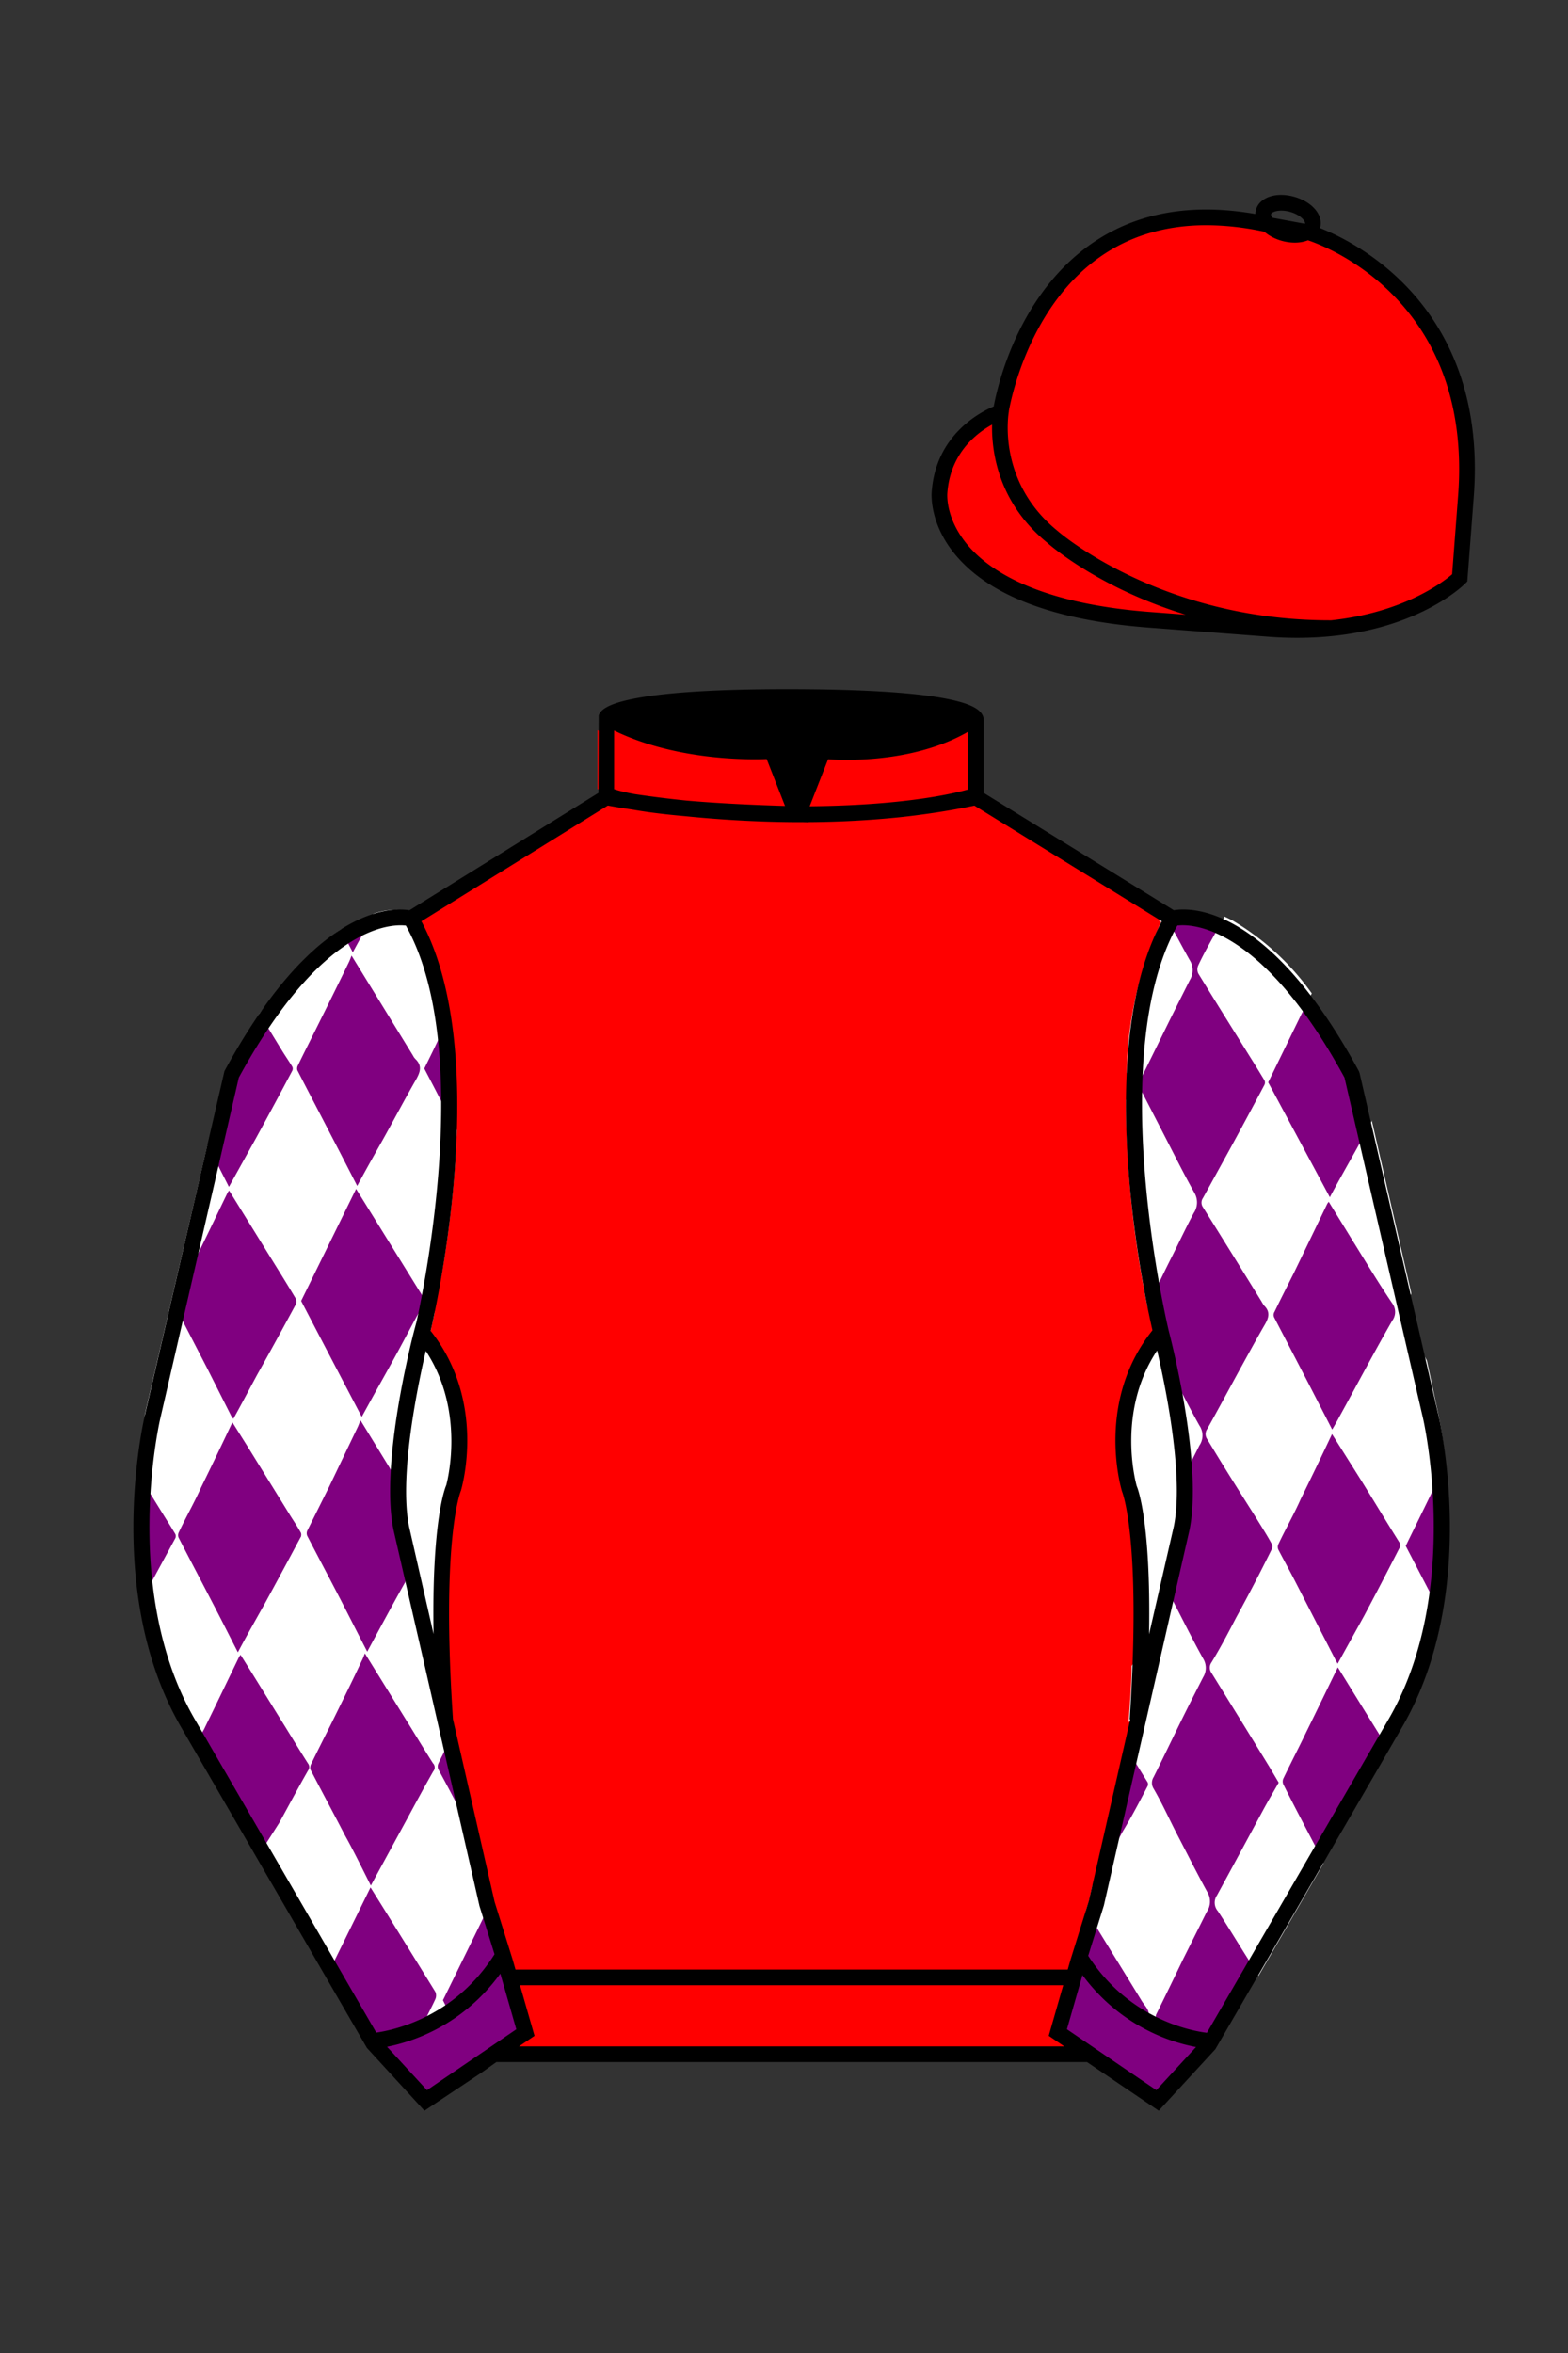
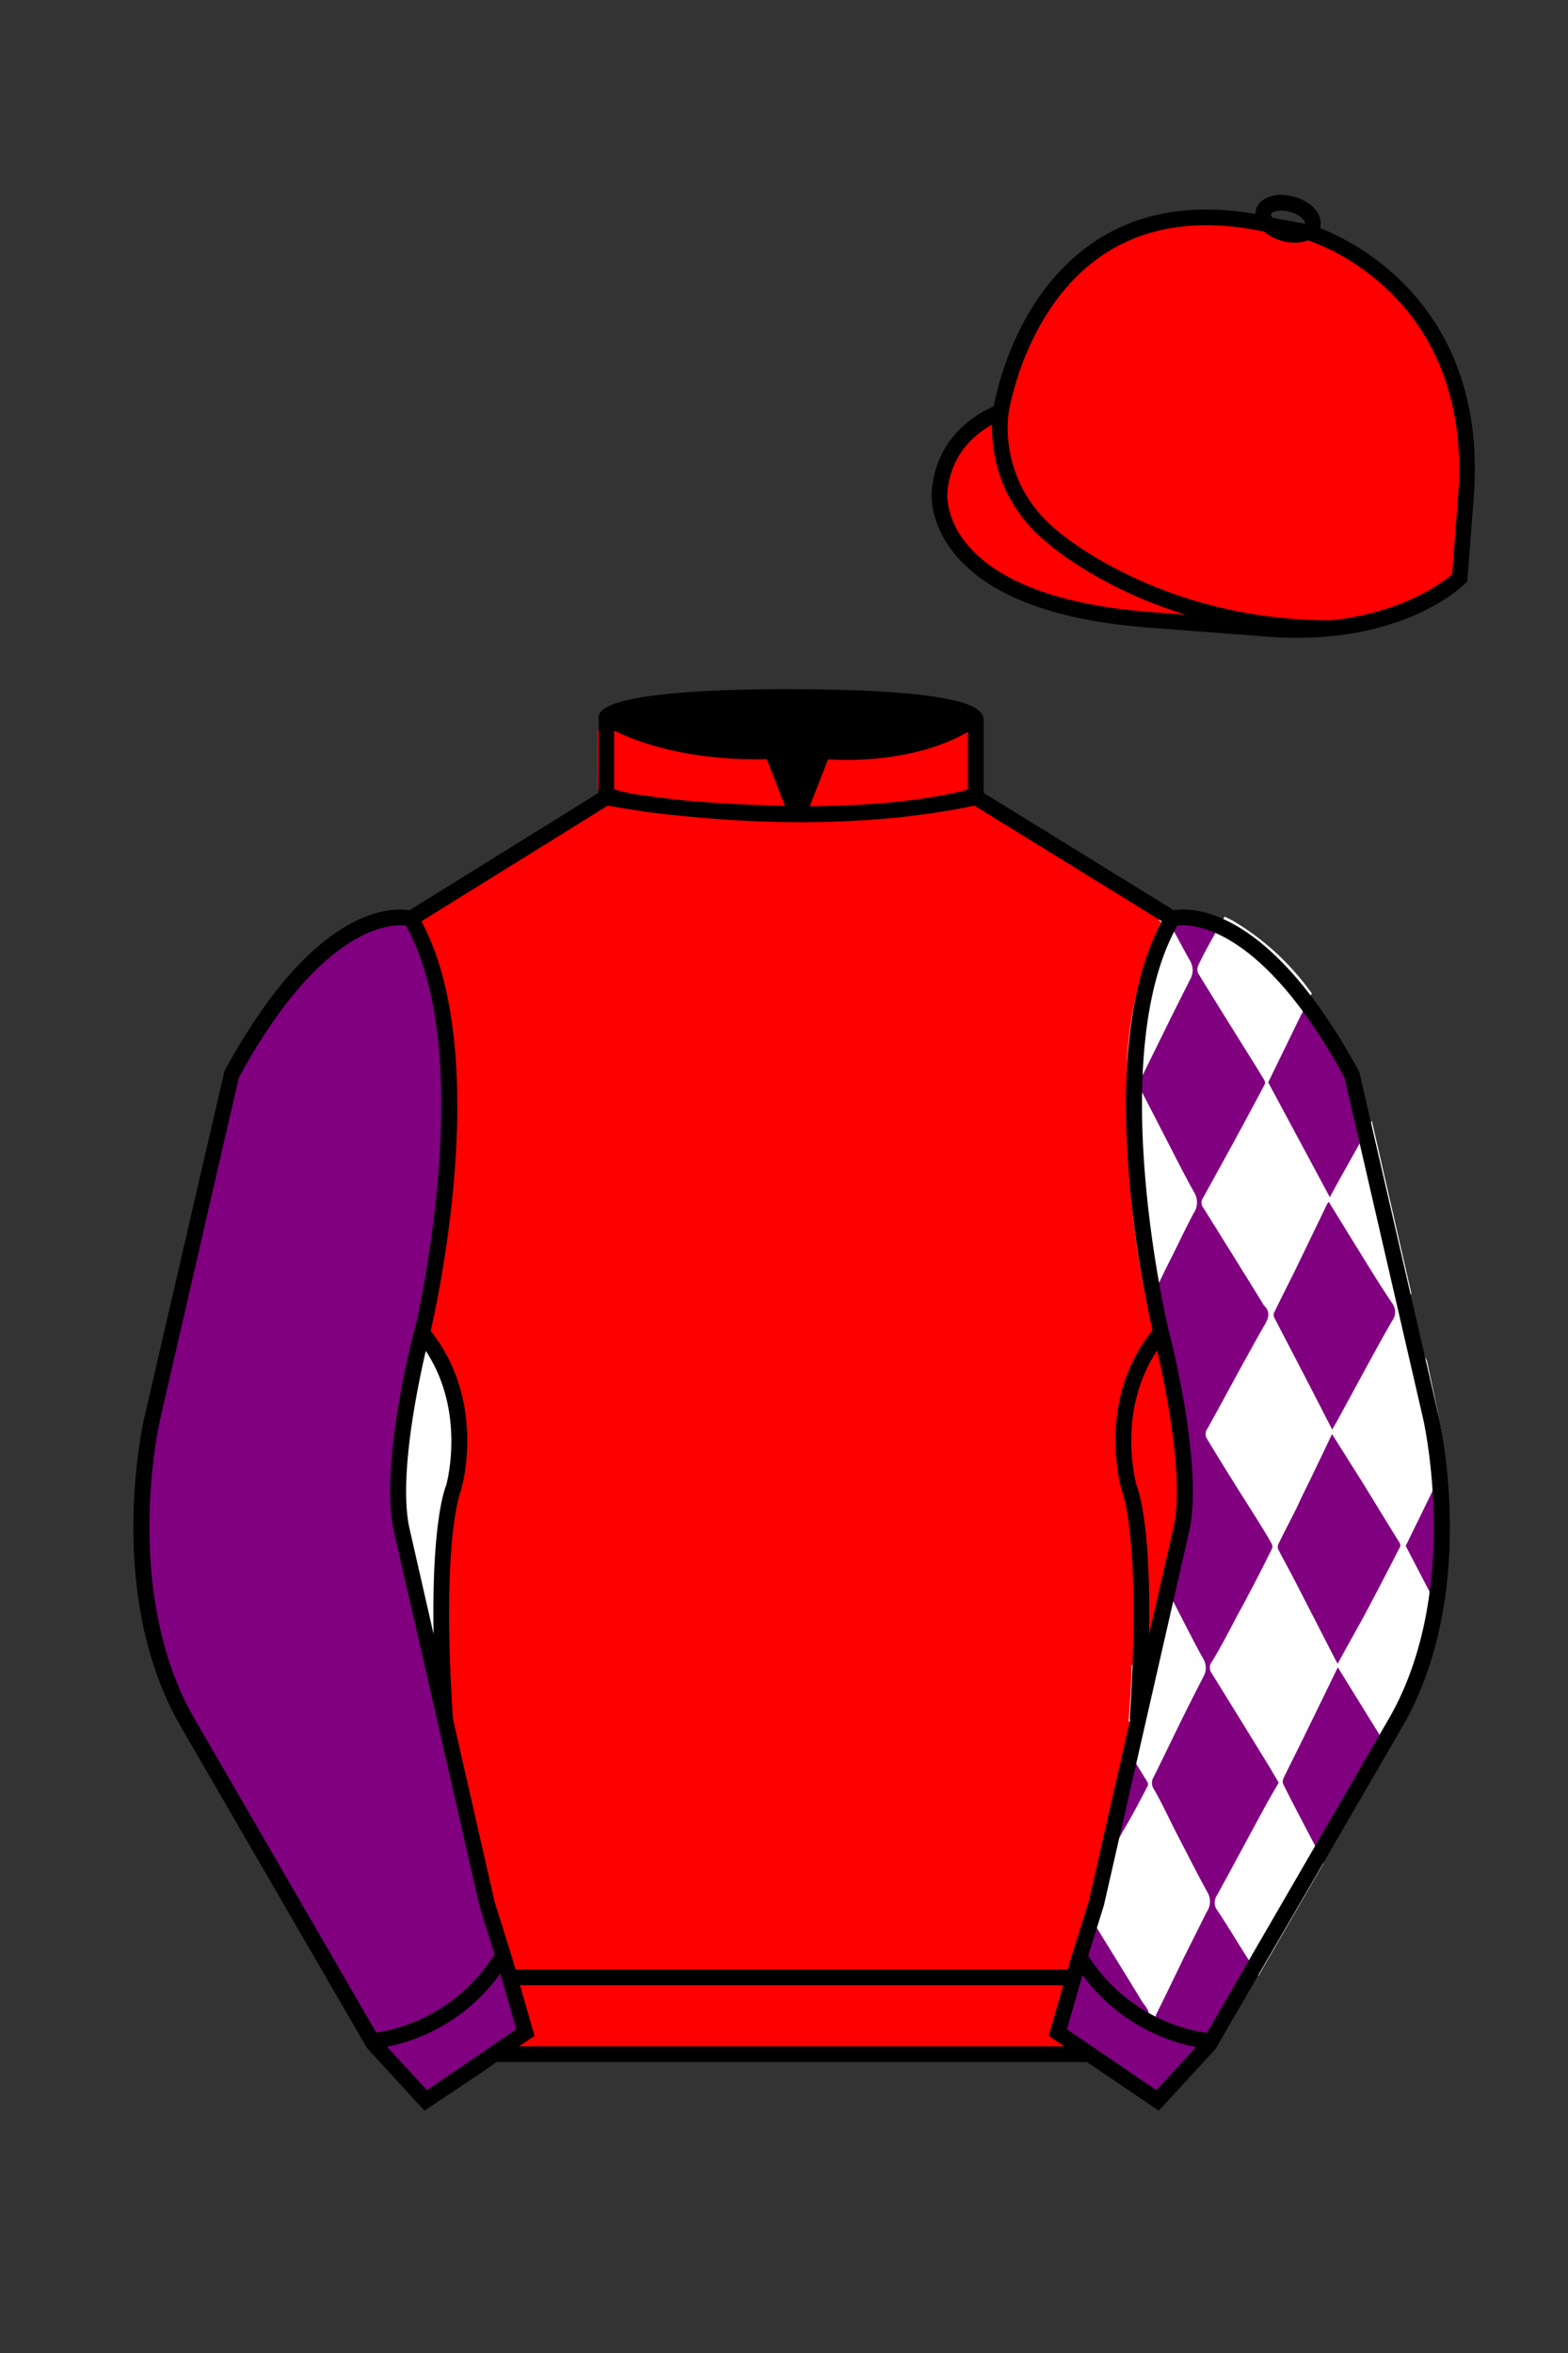
<svg xmlns="http://www.w3.org/2000/svg" viewBox="0 0 100 150">
  <rect x="0" y="0" width="100" height="150" fill="#333333" stroke="none" />
  <path d="M74.752 58.99s5.164-1.613 11.451 9.961l5.025 21.795s2.623 11.087-2.232 19.497l-11.869 20.482-3.318 3.605-4.346-2.944H31.484l-1.03.731-3.317 2.213-1.658-1.802-1.659-1.803-5.936-10.241-5.936-10.241c-2.427-4.205-2.985-9.08-2.936-12.902.049-3.823.705-6.595.705-6.595l2.512-10.897 2.512-10.898c3.144-5.787 6.007-8.277 8.084-9.321 2.077-1.043 3.368-.64 3.368-.64l6.228-3.865 6.229-3.865v-5.08s.087-.328 1.571-.655c1.483-.328 4.364-.655 9.95-.655 6.222 0 9.232.368 10.689.737 1.455.369 1.357.737 1.357.737v4.916l12.535 7.73z" fill="#FF0000" />
  <g id="CAP">
    <path fill="#FF0000" d="M83.483 14.819s11.045 3.167 10.006 16.831l-.299 3.929-.098 1.266s-3.854 3.878-12.191 3.244l-7.594-.578c-14.146-1.076-13.389-8.132-13.389-8.132.299-3.929 3.901-5.104 3.901-5.104s2.192-14.981 16.72-12.033l.391.107 2.553.47z" />
  </g>
  <path fill="#800080" d="M27.109 134.103l2.913-1.944 1.434-.999 2.014-1.385-1.298-4.521-1.154-3.698-5.45-23.896c-.876-4.191 1.314-12.492 1.314-12.492s4.328-17.817-.715-26.405c0 0-5.164-1.613-11.452 9.961L9.69 90.519s-2.623 11.088 2.231 19.498l11.871 20.482 3.317 3.604" />
  <path fill="#800080" d="M73.785 134.1l-2.912-1.944-1.434-1-2.014-1.384 1.297-4.521 1.154-3.698 5.451-23.896c.875-4.191-1.314-12.493-1.314-12.493s-4.328-17.816.715-26.404c0 0 5.164-1.613 11.451 9.961l5.025 21.795s2.623 11.087-2.232 19.497l-11.869 20.482-3.318 3.605" />
-   <path fill="#FFFFFF" d="M29.08,114.9l-.13-.25c-.33-.63-.66-1.24-1-1.87a.46.46,0,0,1,0-.34c.09-.2.19-.4.29-.59q.35-.72.72-1.44l-.25-1.07v0c-.09-1.42-.15-2.7-.19-3.87a3.91,3.91,0,0,1-.31-.57.42.42,0,0,1,0-.1,4.62,4.62,0,0,1-.53-1.3v.72l-1.12-4.81,0,.07c-.25.43-.49.86-.72,1.3h0a.35.35,0,0,0,0,.08l-.24.43c-.73,1.31-1.44,2.63-2.18,4-.57-1.1-1.11-2.17-1.66-3.24-.72-1.39-1.45-2.76-2.17-4.15a.44.44,0,0,1,0-.31L21,94.76,22.8,91c.07-.14.12-.3.19-.46l1.84,3a1.29,1.29,0,0,1,.09.16h0c.33.51.65,1,1,1.52a0,0,0,0,1,0,0v-.53a24.7,24.7,0,0,1,.18-2.51c0-.14,0-.28.05-.42s.06-.55.11-.83.08-.55.13-.82a.28.28,0,0,1,0-.09c.06-.37.13-.73.2-1.08s.18-1,.28-1.38l.09-.41a2.82,2.82,0,0,1,.07-.31c.07-.28.13-.54.19-.77.07.1.12.21.18.31a5.92,5.92,0,0,1,.28-1.1l-.22-.3h0c0-.25.15-.73.27-1.38-.07-.15-.15-.3-.23-.45a.47.47,0,0,1,0-.51c.22-.42.43-.85.64-1.27v0a68.9,68.9,0,0,0,1-9.33L28,69.93c-.31-.61-.63-1.21-.94-1.81.26-.53.52-1.05.77-1.58s.59-1.19.88-1.78a18.84,18.84,0,0,0-2-6.1h0a4.45,4.45,0,0,1-.48-.66l-.12.07a4.57,4.57,0,0,0-2.3.18s0,0,0,0l-.67,1.22a.2.2,0,0,0,0,.08c-.22.38-.43.77-.64,1.16l-.32-.61,0-.07-.41-.79,0,0c-.2.13-.4.27-.61.43s-.43.32-.64.5l-.52.44c-.17.16-.35.32-.53.5l-.51.53c-.35.37-.7.77-1,1.19S17,64,16.54,64.63c.16.26.32.51.47.77l.12.18L18,67c.21.34.44.67.64,1a.3.3,0,0,1,0,.26q-1.14,2.15-2.3,4.27l-1.74,3.13L14,74.48l-.21-.4c-.19-.36-.38-.72-.56-1.08l-4,17.2a.17.17,0,0,1,0,.08.44.44,0,0,1,0,.14.88.88,0,0,1,0,.2c0,.12,0,.25-.07.41-.12.64-.29,1.63-.4,2.85l.76,1.24c.09.14.18.27.26.41l.54.87c.29.47.58.92.86,1.39a.32.32,0,0,1,0,.27l-1.28,2.36-.23.42-.69,1.27,0,0a25.53,25.53,0,0,0,.59,2.78c.11.42.23.83.36,1.25l.24.7a19,19,0,0,0,1.49,3.21l.77,1.33c.17-.34.34-.68.5-1a2,2,0,0,0,.11-.2l.14-.29c.7-1.42,1.38-2.85,2.07-4.27l.09-.13c1,1.59,1.94,3.13,2.9,4.67.47.76.93,1.52,1.41,2.27a.36.36,0,0,1,0,.43c-.63,1.1-1.23,2.23-1.84,3.34L17,117.47l0,0-.55,1,4.38,7.54c.18-.36.36-.72.53-1.08l2.27-4.61q2.07,3.31,4.13,6.65a.58.58,0,0,1,0,.48c-.15.33-.32.66-.49,1l-.14.28h1.67l.06,0-.46-.91-.15-.31,2.56-5.22.63-1.27-.65-2.87C30.21,117.08,29.65,116,29.08,114.9ZM19,67.92c.42-.87.86-1.73,1.29-2.6.65-1.31,1.3-2.62,1.94-3.94.07-.14.12-.28.19-.46l3.91,6.36a.94.94,0,0,0,.16.23c.44.42.32.82.05,1.3-.7,1.22-1.36,2.47-2.05,3.71-.56,1-1.13,2-1.71,3.08-.57-1.11-1.13-2.2-1.7-3.29-.7-1.36-1.42-2.72-2.12-4.09A.41.41,0,0,1,19,67.92Zm-7.85,15c.36-.74.73-1.47,1.09-2.2.08-.15.16-.31.23-.46s.23-.47.34-.71c.58-1.18,1.14-2.36,1.71-3.53l.09-.13,2.89,4.67c.46.74.92,1.48,1.36,2.22a.5.5,0,0,1,0,.38c-.8,1.48-1.63,3-2.44,4.44-.51.94-1,1.88-1.54,2.85-.05-.08-.1-.13-.13-.18L13.2,87.2l-1.5-2.9c-.07-.13-.14-.26-.2-.4l-.35-.67A.44.44,0,0,1,11.14,82.91Zm8.06,15q-1.15,2.16-2.32,4.3c-.56,1-1.13,2-1.72,3.11-.56-1.09-1.08-2.13-1.62-3.16-.72-1.39-1.45-2.77-2.16-4.15a.43.43,0,0,1,0-.31c.47-1,1-1.92,1.43-2.88.67-1.37,1.33-2.74,2-4.16l.95,1.51,2.77,4.48c.21.33.43.66.62,1A.3.3,0,0,1,19.2,97.91Zm0-15,3.5-7.13,3.45,5.56c.21.34.42.68.62,1,.09.13.17.27.25.41a.37.37,0,0,1,0,.31c-.2.39-.41.77-.62,1.15h0c-.43.81-.86,1.62-1.3,2.42s-1,1.79-1.49,2.68l-.55,1Q21.14,86.64,19.21,82.94Zm8.42,30c-.57,1-1.11,2-1.65,3l-2.33,4.28C23.09,119.1,22.56,118,22,117c-.73-1.41-1.48-2.8-2.21-4.21a.51.51,0,0,1,.06-.35c.42-.87.86-1.73,1.29-2.59.65-1.32,1.3-2.63,1.94-4,.07-.13.12-.28.19-.45l2.95,4.76c.46.75.92,1.5,1.39,2.24A.38.38,0,0,1,27.63,112.92Z" />
-   <path fill="#FFFFFF" d="M25.88,95.23a0,0,0,0,1,0,0v-.53C25.88,94.9,25.88,95.07,25.88,95.23Z" />
  <path fill="#FFFFFF" d="M25.88,95.23a0,0,0,0,1,0,0v-.53C25.88,94.9,25.88,95.07,25.88,95.23Z" />
  <path fill="#FFFFFF" d="M25.88,95.23a0,0,0,0,1,0,0v-.53C25.88,94.9,25.88,95.07,25.88,95.23Z" />
  <path fill="#FFFFFF" d="M25.88,95.23a0,0,0,0,1,0,0v-.53C25.88,94.9,25.88,95.07,25.88,95.23Z" />
  <path fill="#FFFFFF" d="M25.88,95.23a0,0,0,0,1,0,0v-.53C25.88,94.9,25.88,95.07,25.88,95.23Z" />
  <path fill="#FFFFFF" d="M25.88,95.23a0,0,0,0,1,0,0v-.53C25.88,94.9,25.88,95.07,25.88,95.23Z" />
  <path fill="#FFFFFF" d="M25.88,95.23a0,0,0,0,1,0,0v-.53C25.88,94.9,25.88,95.07,25.88,95.23Z" />
  <path fill="#FFFFFF" d="M25.88,95.23a0,0,0,0,1,0,0v-.53C25.88,94.9,25.88,95.07,25.88,95.23Z" />
  <path fill="#FFFFFF" d="M25.88,95.23a0,0,0,0,1,0,0v-.53C25.88,94.9,25.88,95.07,25.88,95.23Z" />
  <path fill="#FFFFFF" d="M25.88,95.23a0,0,0,0,1,0,0v-.53C25.88,94.9,25.88,95.07,25.88,95.23Z" />
  <path fill="#FFFFFF" d="M25.88,95.23a0,0,0,0,1,0,0v-.53C25.88,94.9,25.88,95.07,25.88,95.23Z" />
  <path fill="#FFFFFF" d="M25.88,95.23a0,0,0,0,1,0,0v-.53C25.88,94.9,25.88,95.07,25.88,95.23Z" />
  <path fill="#FFFFFF" d="M92.19,93.25s0,0,0,0A30.68,30.68,0,0,0,91.7,90L91,86.73l-.08-.15h0c-.48-.91-1-1.82-1.41-2.74a.5.5,0,0,1,0-.36c.16-.33.32-.66.49-1l0-.07-2.52-11s0,0,0,.06c-.25.47-.5.94-.76,1.4h0l0,0-.19.35c-.56,1-1.13,2-1.72,3.1L80.88,69,83,64.65l.06-.11h0l.54-1.1.06-.11h0a16.43,16.43,0,0,0-5.06-4.65c-.18-.09-.35-.18-.52-.25h0c0,.05,0,.09-.07.14l-.49.89s0,0,0,0l-.1.18c-.35.63-.7,1.26-1,1.9a.63.63,0,0,0,0,.52c1.09,1.78,2.2,3.55,3.31,5.33.31.49.62,1,.91,1.48a.33.33,0,0,1,0,.29q-1.14,2.15-2.3,4.27l-1.62,2.94a.51.51,0,0,0,0,.59q1.88,3,3.73,6a2.46,2.46,0,0,0,.17.27c.4.39.3.77.05,1.2-.54.93-1.06,1.89-1.58,2.83-.7,1.28-1.38,2.55-2.09,3.82a.57.57,0,0,0,0,.68c1,1.67,2.07,3.36,3.11,5,.34.56.7,1.11,1,1.67a.36.36,0,0,1,0,.32Q80,101,78.84,103.11c-.52,1-1,1.92-1.58,2.87a.57.57,0,0,0,0,.66q1.86,3,3.7,6l.59,1c-.32.56-.64,1.1-.94,1.65-1,1.85-2,3.71-3,5.54a.82.82,0,0,0,.06,1c.66,1,1.32,2.11,2,3.17l0,0,.53.86.06.1,4.15-7.18-.06-.11c-.15-.29-.29-.58-.44-.86a.25.25,0,0,0,0-.07l0,0c-.69-1.32-1.39-2.64-2.07-4a.48.48,0,0,1,0-.35c.48-1,1-2,1.48-3,.66-1.34,1.31-2.69,2-4.1q1.34,2.17,2.66,4.3l0,0h0l.52.84.06.1.82-1.42A22.4,22.4,0,0,0,91.94,103a.09.09,0,0,1,0-.06l-.79-1.51h0l-1.5-2.88c.55-1.13,1.11-2.26,1.66-3.4C91.59,94.48,91.89,93.87,92.19,93.25ZM81.28,83.63c.41-.85.84-1.69,1.26-2.53q1.06-2.19,2.11-4.37l.09-.12,1.52,2.47c.84,1.35,1.66,2.72,2.53,4a.93.93,0,0,1,0,1.11c-1.15,2-2.26,4.11-3.39,6.16-.13.25-.27.49-.44.78L83.35,88l-2.08-4A.37.37,0,0,1,81.28,83.63ZM87,103c-.55,1-1.11,2-1.69,3.06l-.16-.29-2.57-5c-.35-.68-.72-1.34-1.06-2a.43.43,0,0,1,0-.31c.47-1,1-1.92,1.43-2.89.67-1.36,1.33-2.73,2-4.15l1.89,3c.8,1.29,1.58,2.59,2.39,3.88a.33.33,0,0,1,0,.42Q88.15,100.84,87,103Z" />
  <path fill="#FFFFFF" d="M76.18,76.05c-.67-1.19-1.28-2.42-1.91-3.64l-1.51-2.93-.18-.35.21-.42h0l1.59-3.23c.49-1,1-2,1.5-3a1.19,1.19,0,0,0,0-1.26c-.34-.6-.66-1.21-1-1.83,0-.1-.11-.2-.15-.3-.14-.26-.28-.52-.41-.78s-.11-.22-.17-.33a4.45,4.45,0,0,1-.24.7h0l.14.09a23.7,23.7,0,0,0-2.19,9.62c.14.21.27.43.4.64a.31.31,0,0,1,0,.28l-.45.83v.48a67.09,67.09,0,0,0,1.37,12.69c.19-.42.39-.83.6-1.24.26-.56.53-1.11.81-1.67.51-1,1-2.06,1.54-3.07A1.21,1.21,0,0,0,76.18,76.05Z" />
  <path fill="#FFFFFF" d="M77,120.62c-.64-1.16-1.23-2.34-1.84-3.51s-1-2.07-1.59-3.09a.69.69,0,0,1,0-.73c.56-1.12,1.1-2.25,1.65-3.37s1-2,1.51-3a1.13,1.13,0,0,0,0-1.19c-.62-1.11-1.18-2.24-1.76-3.36l-.26-.5h0c-.21-.39-.41-.78-.61-1.17,0,0,0,0,0,0l-.82,3.56v-.75a7.82,7.82,0,0,1-1.11,2.69c0,1.08-.1,2.26-.19,3.56h.1l-.34,1.5.61,1,.84,1.36a.3.3,0,0,1,0,.24c-.52,1-1,1.92-1.58,2.88-.19.35-.38.7-.58,1h0c-.46.83-.92,1.66-1.37,2.5h0l-.22,1-.18.55c.18.29.36.59.55.88,1,1.63,2,3.24,3,4.88.16.27.47.54.45.86a.67.67,0,0,1-.2.42h.72a.37.37,0,0,1-.07-.19.46.46,0,0,1,.06-.29c.57-1.15,1.13-2.31,1.69-3.47.5-1,1-2,1.5-3A1.16,1.16,0,0,0,77,120.62Z" />
-   <path fill="#FFFFFF" d="M76.49,90.87c-.46-.82-.89-1.65-1.32-2.49v0l-.6-1.16-.82-1.6a0,0,0,0,1,0,0h0c-.11-.21-.22-.41-.32-.62l-.17.23a4.8,4.8,0,0,1,.37,1.24c.07-.11.12-.21.19-.31a52,52,0,0,1,1.26,8.54v.25s0,0,0,0h0l.39-.76q.18-.39.39-.78c.2-.42.42-.84.63-1.26A1.13,1.13,0,0,0,76.49,90.87Z" />
  <path fill="#FF0000" d="M47.835 48.387l1.188 2.979s-8-.104-10.917-1.063v-3.75c0 .001 3.843 2.084 9.729 1.834zm3.948 0l-1.219 3c5.563.094 10.125-1.063 10.125-1.063v-3.688c-3.656 2.033-8.906 1.751-8.906 1.751z" />
  <path fill="#fff" d="M25.587 97.434c-.875-4.191 1.313-12.492 1.313-12.492 3.678 4.398 2.014 9.944 2.014 9.944s-1.313 2.917-.525 14.753l-2.802-12.205z" />
-   <path fill="#fff" d="M75.345 97.434c.877-4.191-1.313-12.492-1.313-12.492-3.678 4.398-2.014 9.944-2.014 9.944s1.313 2.917.525 14.753l2.802-12.205z" />
  <path d="M84.819 40.543c-11.27 0-17.779-5.718-18.052-5.961-4.297-3.521-3.444-8.346-3.406-8.55l.982.184c-.033.181-.769 4.457 3.075 7.606.08.071 6.532 5.721 17.403 5.721h.09l.002 1h-.094z  M82.73 40.661c-.596 0-1.218-.023-1.867-.072l-7.593-.579c-6.005-.457-10.158-2.021-12.344-4.647-1.696-2.038-1.513-3.956-1.504-4.037.271-3.571 3.034-5.027 3.952-5.415.256-1.371 1.571-7.096 6.191-10.343 2.977-2.091 6.7-2.705 11.074-1.816l.423.115 2.559.471c.114.033 11.425 3.44 10.367 17.35l-.411 5.379-.13.13c-.151.154-3.53 3.464-10.717 3.464zm-5.795-26.304c-2.591 0-4.87.677-6.794 2.03-4.813 3.383-5.817 9.896-5.826 9.961l-.045.305-.294.098c-.134.044-3.289 1.132-3.558 4.667-.008.078-.137 1.629 1.303 3.337 1.386 1.645 4.527 3.718 11.625 4.258l7.594.578c7.166.546 10.944-2.356 11.67-2.982l.381-4.997c.977-12.83-9.1-16.144-9.624-16.307l-2.958-.58a17.567 17.567 0 0 0-3.474-.368z  M82.73 40.661c-.596 0-1.218-.023-1.867-.072l-7.593-.579c-6.005-.457-10.158-2.021-12.344-4.647-1.696-2.038-1.513-3.956-1.504-4.037.271-3.571 3.034-5.027 3.952-5.415.256-1.371 1.571-7.096 6.191-10.343 2.977-2.091 6.7-2.705 11.074-1.816l.423.115 2.559.471c.114.033 11.425 3.44 10.367 17.35l-.411 5.379-.13.13c-.151.154-3.53 3.464-10.717 3.464zm-5.795-26.304c-2.591 0-4.87.677-6.794 2.03-4.813 3.383-5.817 9.896-5.826 9.961l-.045.305-.294.098c-.134.044-3.289 1.132-3.558 4.667-.008.078-.137 1.629 1.303 3.337 1.386 1.645 4.527 3.718 11.625 4.258l7.594.578c7.166.546 10.944-2.356 11.67-2.982l.381-4.997c.977-12.83-9.1-16.144-9.624-16.307l-2.958-.58a17.567 17.567 0 0 0-3.474-.368z  M82.574 15.469a3.11 3.11 0 0 1-.82-.114c-.686-.19-1.256-.589-1.524-1.066-.169-.299-.215-.613-.132-.908.223-.802 1.273-1.161 2.436-.838.685.189 1.255.587 1.524 1.065.169.299.215.614.132.91-.082.295-.282.54-.58.709-.285.16-.646.242-1.036.242zm-.858-2.042c-.389 0-.63.131-.655.223-.009.033.005.087.039.147.104.185.409.452.922.594.513.143.91.07 1.095-.035.061-.035.101-.074.109-.107l.001-.002c.01-.033-.005-.088-.04-.149-.104-.185-.408-.451-.92-.593a2.105 2.105 0 0 0-.551-.078z  M73.901 134.551l-7.018-4.773 1.396-4.866 1.157-3.71 5.441-23.858c.839-4.021-1.289-12.173-1.311-12.254-.181-.745-4.32-18.123.767-26.785l.099-.167.184-.057c.229-.071 5.632-1.596 12.04 10.199l.048.126 5.025 21.795c.108.458 2.611 11.375-2.287 19.859L77.51 130.632l-3.609 3.919zm-5.857-5.19l5.701 3.883 2.991-3.249 11.842-20.436c4.696-8.134 2.204-19.022 2.179-19.131l-5.011-21.731c-5.364-9.843-9.742-9.825-10.658-9.696-4.709 8.387-.593 25.667-.55 25.842.088.334 2.206 8.455 1.317 12.714l-5.453 23.905-1.164 3.736-1.194 4.163zM27.069 134.554l-3.671-4.006-11.871-20.482c-4.897-8.485-2.394-19.403-2.284-19.864l5.071-21.919c6.411-11.799 11.813-10.27 12.04-10.199l.185.057.098.167c5.087 8.663.948 26.041.77 26.776-.024.091-2.152 8.245-1.31 12.271l5.448 23.888 1.144 3.661 1.4 4.877-7.02 4.773zm-2.834-4.555l2.99 3.248 5.702-3.883-1.198-4.175-1.151-3.688-5.46-23.934c-.893-4.267 1.227-12.388 1.317-12.731.04-.165 4.155-17.44-.551-25.829-.909-.107-5.339-.069-10.661 9.692l-5.008 21.729c-.026.111-2.519 11.001 2.176 19.136l11.844 20.435z  M23.777 130.604l-.057-.998c.049-.003 4.939-.348 7.894-5.146l.852.523c-3.237 5.258-8.468 5.609-8.689 5.621z  M27.903 109.751l-2.805-12.215c-.89-4.259 1.229-12.379 1.319-12.723l.247-.935.621.742c3.807 4.551 2.18 10.171 2.109 10.408-.034.087-1.268 3.124-.505 14.576l-.986.147zm-1.827-12.425l1.575 6.859c-.126-7.325.762-9.403.808-9.505-.004 0 1.317-4.618-1.323-8.591-.54 2.327-1.721 8.062-1.06 11.237zM51.09 52.412c-6.99 0-12.442-1.079-12.523-1.095l.198-.98c.12.025 12.197 2.409 23.363.001l.211.978c-3.813.822-7.727 1.096-11.249 1.096z  M51.547 52.42l-.754-.02c-10.628-.278-12.238-1.21-12.453-1.394l.65-.76-.325.38.288-.408c.059.036 1.529.871 11.112 1.161l-1.17-2.989c-1.409.054-6.492.059-10.477-2.209l.494-.869c4.315 2.455 10.223 2.065 10.282 2.063l.367-.026 1.986 5.071z  M50.904 52.404h-.733l1.983-5.065.379.041c.058.007 5.735.577 9.436-2.061l.58.814c-3.475 2.477-8.334 2.363-9.738 2.272L51.638 51.4c7.338-.069 10.418-1.167 10.449-1.178l.344.939c-.139.051-3.485 1.243-11.527 1.243z  M73.031 109.751l-.986-.146c.762-11.452-.472-14.489-.484-14.519-.092-.295-1.719-5.915 2.088-10.466l.621-.742.246.935c.091.344 2.209 8.465 1.318 12.723l-.002.01-2.801 12.205zm.766-23.661c-2.652 3.985-1.314 8.603-1.3 8.652.027.051.912 2.12.786 9.44l1.573-6.856c.663-3.176-.518-8.911-1.059-11.236zM32.544 125.555h35.971v1H32.544zM77.101 130.604c-.222-.012-5.455-.362-8.689-5.621l.852-.523c2.964 4.818 7.844 5.144 7.893 5.146l-.056.998zM50.949 44.453c9.949 0 11.197 1.295 11.197 1.295-3.447 2.682-9.653 2.065-9.653 2.065l-1.61 3.884-1.652-3.822c-8.023 0-10.431-2.188-10.431-2.188s1.083-1.234 12.149-1.234z  M73.899 134.553l-4.575-3.1H31.658l-.9.639-3.685 2.459-3.671-4.007-11.871-20.482c-2.565-4.445-3.049-9.609-3.003-13.16.049-3.834.691-6.588.719-6.703l5.071-21.919c2.657-4.891 5.449-8.097 8.299-9.529 1.731-.87 2.992-.805 3.498-.724l12.051-7.479.017-4.93c.111-.418.748-.75 1.947-1.015 2.004-.442 5.388-.667 10.058-.667 5.202 0 8.839.253 10.812.752.907.23 1.427.502 1.636.857a.696.696 0 0 1 .099.391v4.611l12.125 7.479c1.135-.186 6.067-.296 11.799 10.253l.048.126L91.732 90.2c.108.458 2.611 11.375-2.287 19.859L77.51 130.632l-3.611 3.921zm-49.659-4.558l2.99 3.249 4.109-2.791h38.292l4.116 2.789 2.989-3.247 11.842-20.436c4.701-8.143 2.204-19.022 2.179-19.131l-5.011-21.732c-5.95-10.916-10.79-9.678-10.836-9.661l-.212.061-.194-.114-12.771-7.877v-5.079c-.095-.068-.353-.209-.98-.369-1.301-.329-4.189-.722-10.566-.722-5.727 0-8.513.35-9.842.644-.712.157-1.041.303-1.179.382v5.143l-12.887 7.998-.218-.068c-.006-.002-1.155-.315-2.994.609-1.825.917-4.664 3.233-7.837 9.053l-5.008 21.729c-.007.03-.645 2.771-.692 6.489-.044 3.425.417 8.398 2.869 12.646l11.841 20.435zm14.835-83.971z  " fill="#000000" />
</svg>